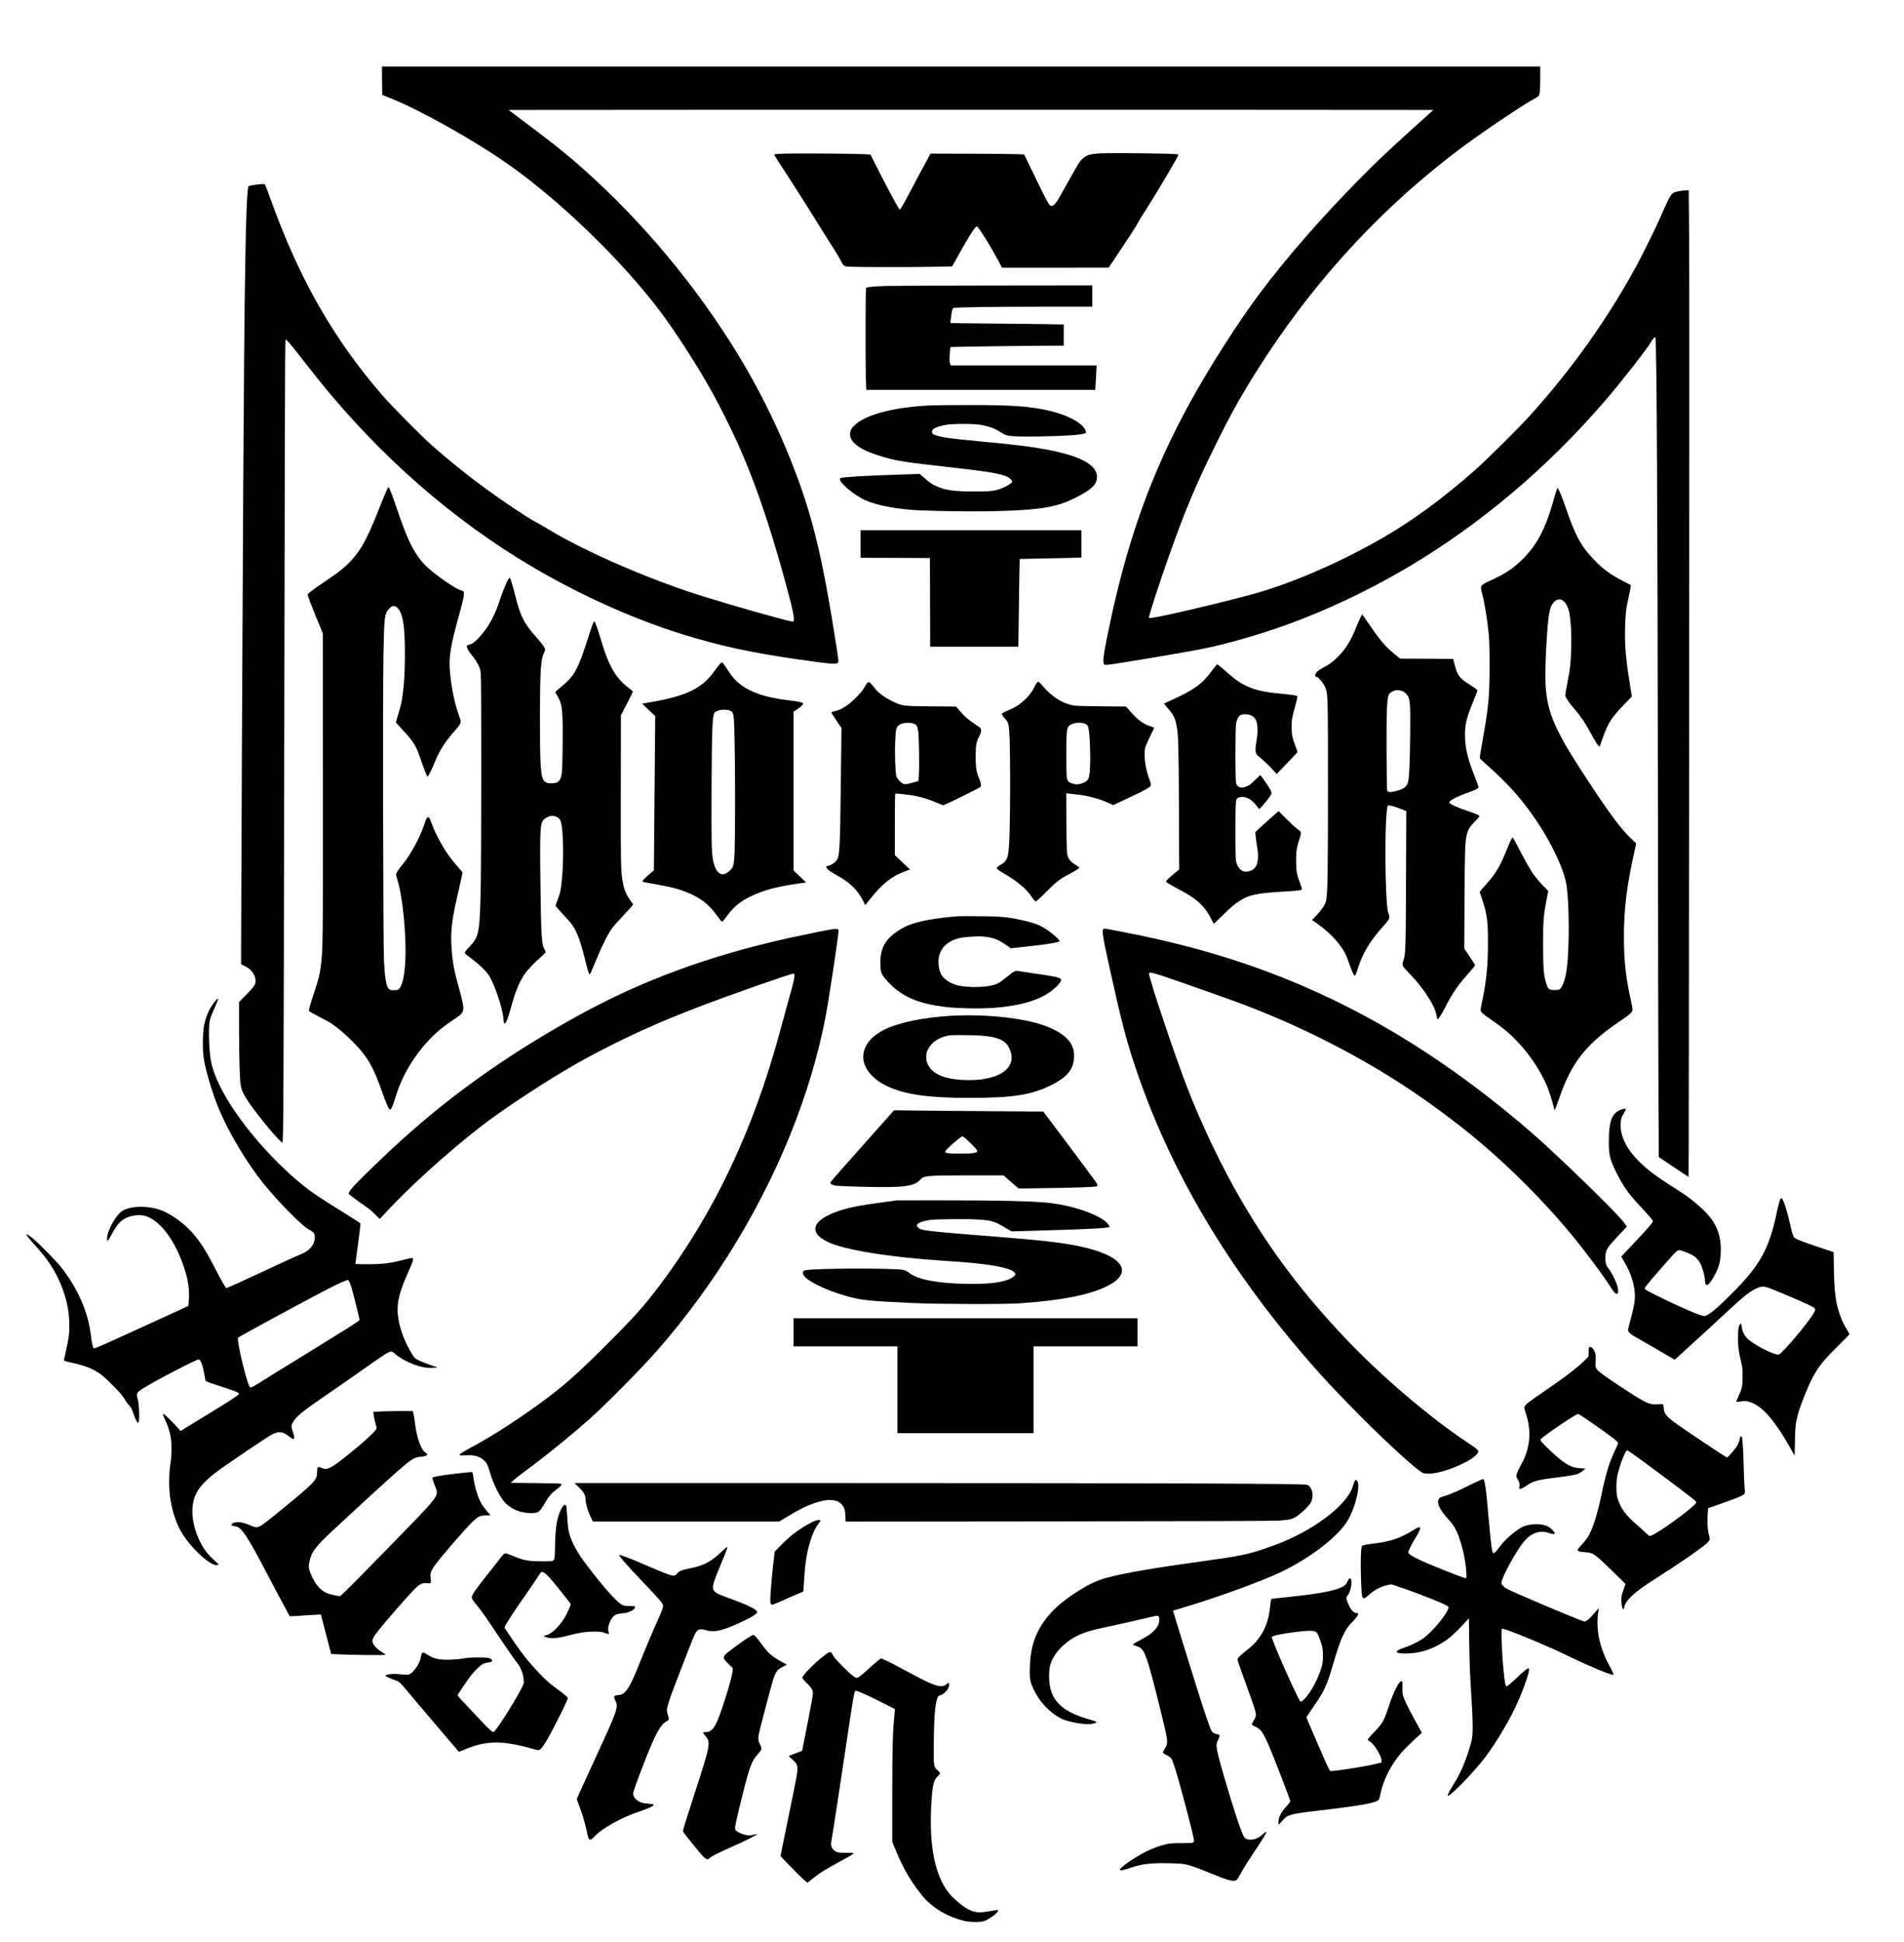
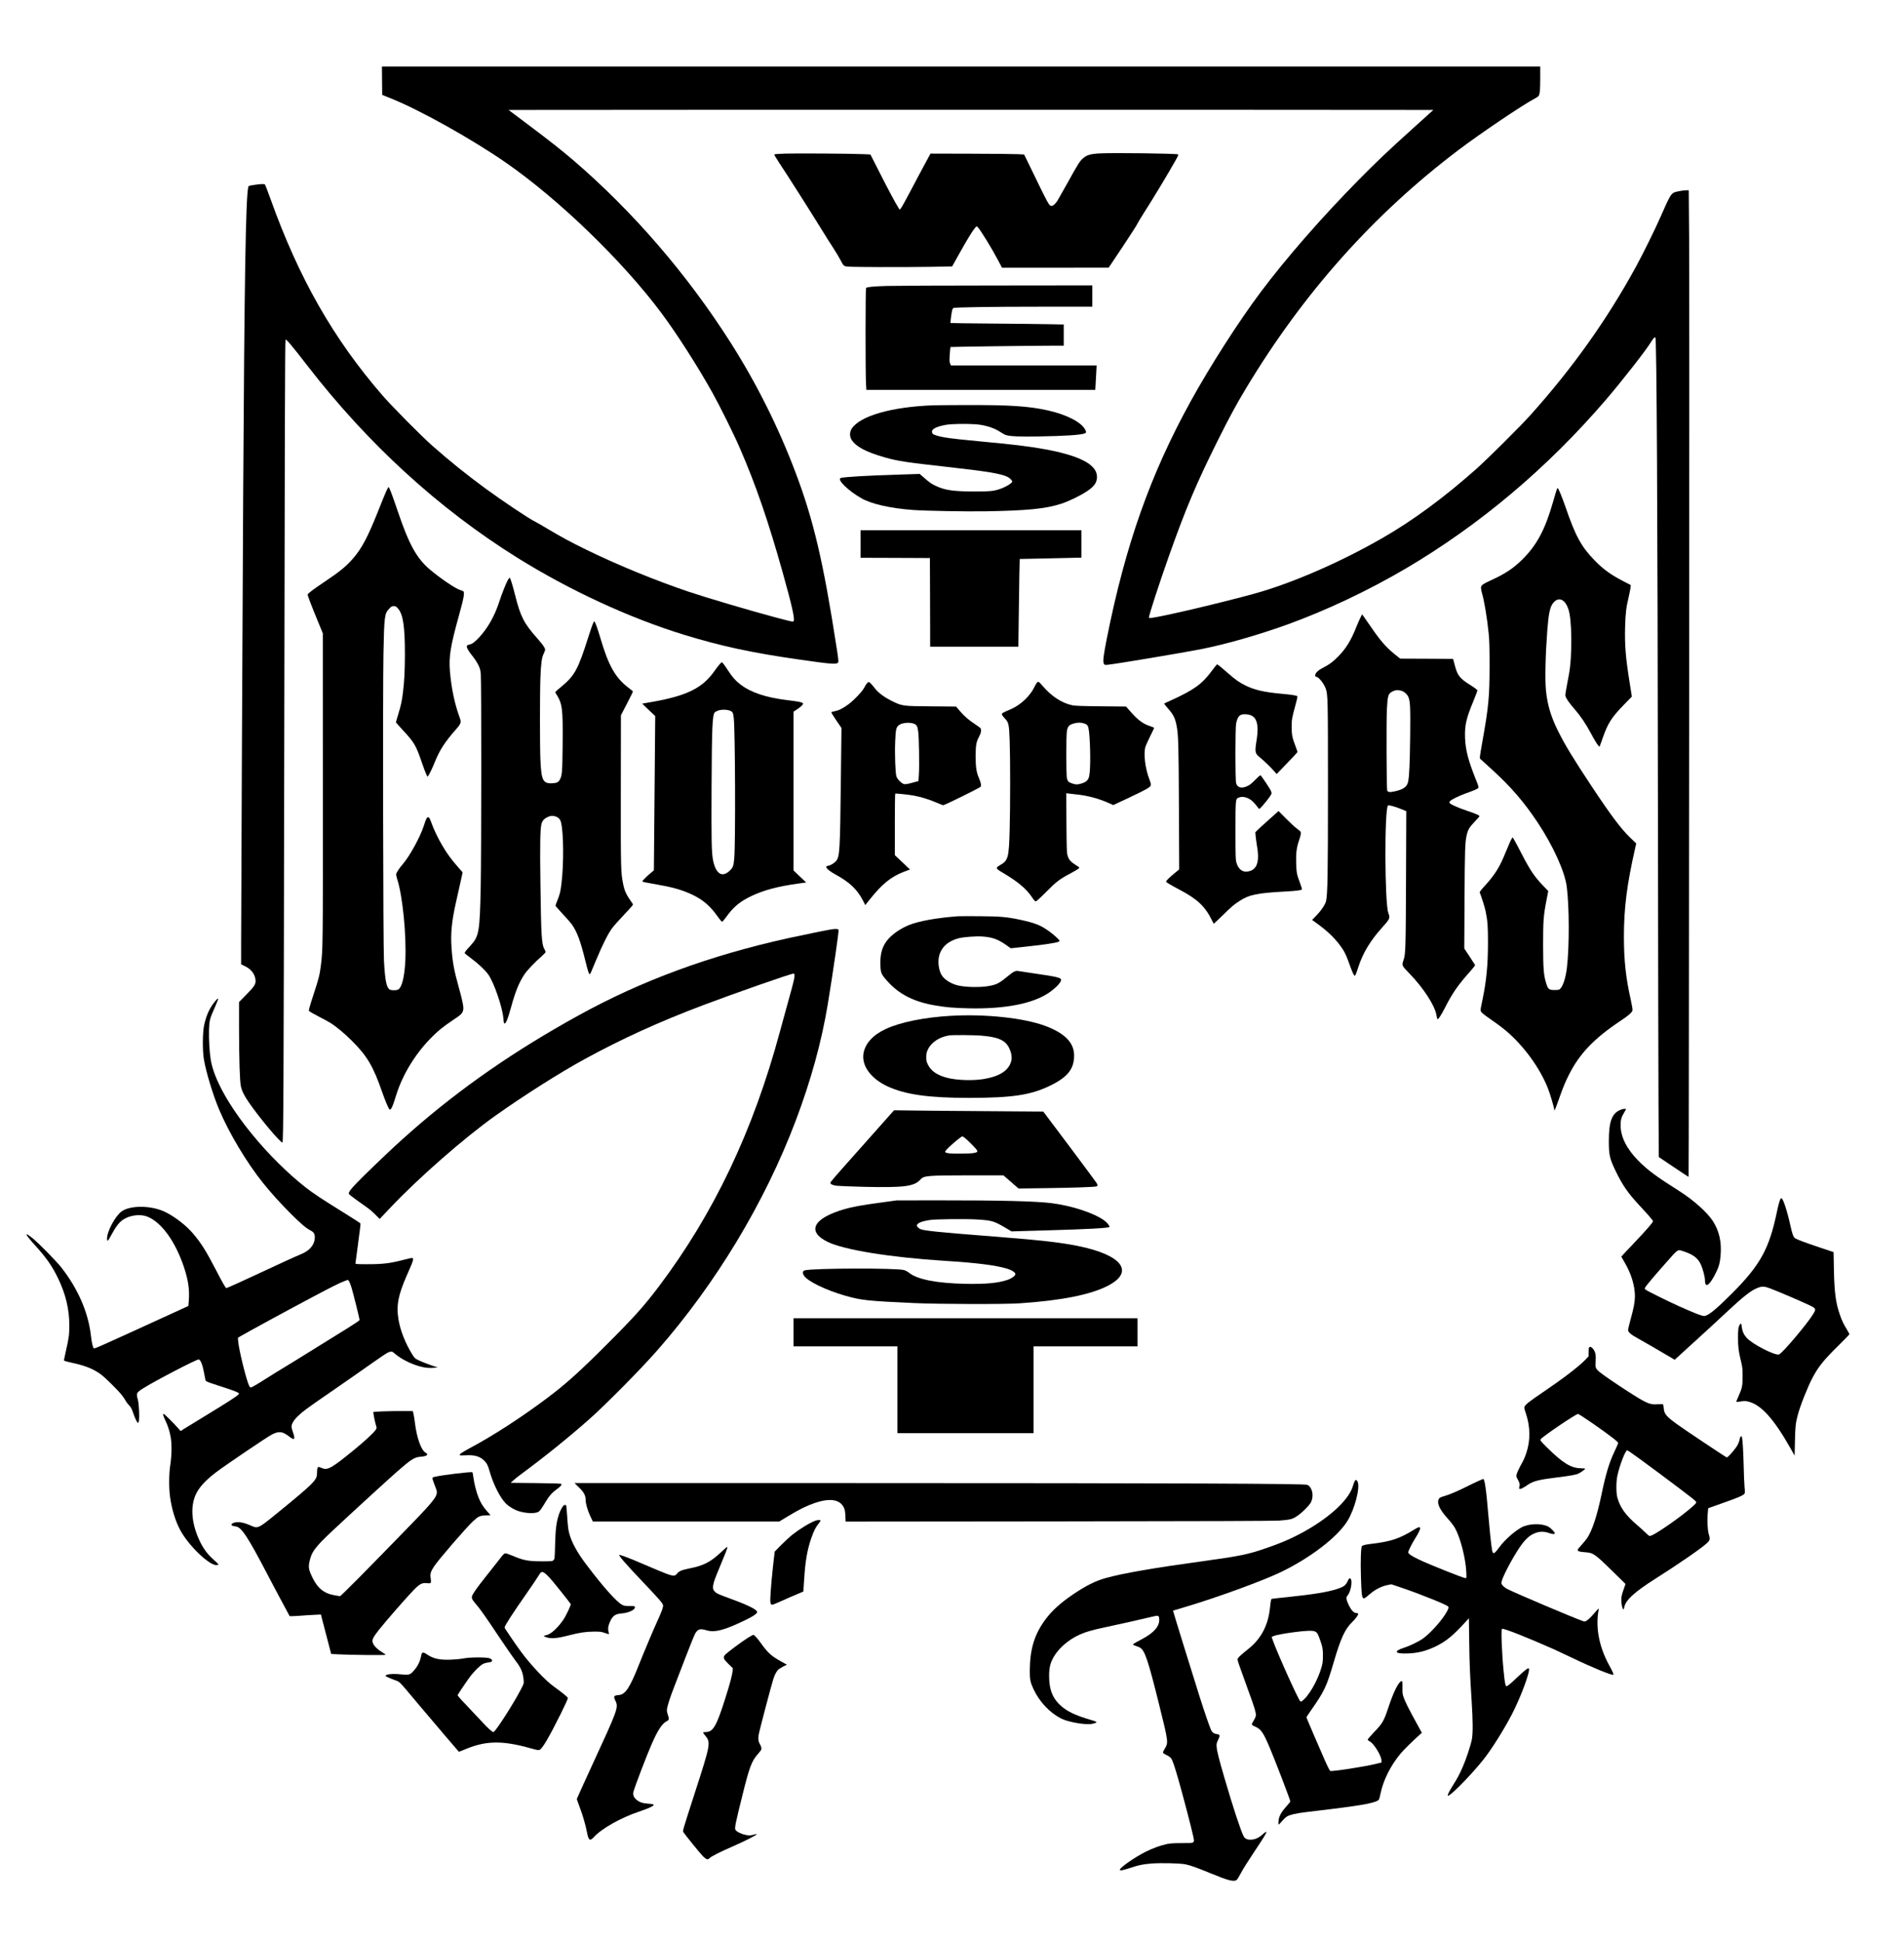
<svg xmlns="http://www.w3.org/2000/svg" version="1.0" width="3664pt" height="3736pt" viewBox="0 0 3664 3736" preserveAspectRatio="xMidYMid meet">
  <g transform="translate(0,3736) scale(0.1,-0.1)" fill="#000000" stroke="none">
    <path d="M7352 35808 l3 -273 190 -77 c560 -228 1540 -777 2186 -1224 1024 -709 2248 -1893 2998 -2897 296 -398 697 -1023 982 -1534 140 -250 411 -796 524 -1058 308 -707 550 -1410 826 -2395 180 -642 238 -899 211 -939 -12 -16 -22 -14 -337 69 -492 131 -1337 381 -1685 498 -642 217 -1359 511 -1957 802 -303 148 -493 250 -745 401 -108 66 -222 130 -252 145 -113 53 -622 394 -960 641 -358 263 -692 531 -1016 818 -212 187 -771 751 -955 963 -948 1091 -1618 2267 -2162 3792 -52 146 -100 268 -106 272 -19 12 -84 9 -204 -9 -111 -17 -111 -18 -117 -47 -47 -234 -73 -1784 -96 -5846 -12 -2068 -40 -8134 -40 -8708 l0 -393 75 -36 c118 -57 188 -147 202 -261 9 -81 -18 -125 -177 -286 l-140 -142 0 -500 c1 -607 14 -1022 35 -1118 20 -94 61 -177 151 -309 202 -296 625 -799 650 -774 18 18 23 1052 33 7102 10 6492 15 8333 26 8343 13 13 128 -124 421 -503 1164 -1505 2529 -2753 4044 -3697 1003 -625 2158 -1158 3200 -1478 720 -221 1309 -348 2230 -479 626 -90 716 -96 740 -51 8 14 0 88 -30 277 -254 1647 -445 2461 -790 3371 -331 876 -749 1712 -1247 2496 -835 1314 -1883 2529 -3032 3515 -221 189 -460 377 -870 685 l-374 281 4452 3 c2449 1 6453 1 8899 0 l4445 -3 -389 -351 c-493 -445 -689 -631 -1044 -990 -708 -717 -1396 -1505 -1887 -2159 -426 -568 -974 -1423 -1349 -2103 -777 -1410 -1254 -2758 -1613 -4557 -65 -325 -79 -441 -61 -485 13 -32 13 -32 74 -28 126 10 1444 230 1813 303 467 93 1094 272 1648 472 743 268 1561 655 2280 1078 1424 839 2727 1937 3853 3250 309 360 777 959 867 1111 41 67 68 95 81 81 25 -24 42 -3269 49 -9197 3 -2522 8 -5031 11 -5577 l6 -991 285 -192 c156 -106 286 -190 288 -189 7 8 17 17206 10 18062 l-7 917 -48 0 c-60 0 -206 -27 -239 -45 -59 -30 -91 -90 -262 -480 -100 -228 -334 -702 -466 -944 -559 -1022 -1223 -1955 -2032 -2856 -192 -214 -824 -842 -1036 -1031 -630 -559 -1228 -999 -1819 -1338 -814 -467 -1747 -871 -2461 -1067 -632 -174 -1743 -436 -1972 -465 -45 -6 -53 -4 -53 9 0 46 197 651 385 1182 326 920 528 1396 946 2235 220 439 350 680 537 990 1105 1836 2458 3352 4092 4587 422 319 1232 865 1460 985 33 17 66 38 75 48 26 29 35 116 35 346 l0 224 -11145 0 -11145 0 2 -272z" />
    <path d="M21165 34409 c-178 -9 -253 -31 -323 -94 -67 -60 -90 -96 -297 -470 -98 -176 -187 -333 -198 -350 -41 -60 -80 -95 -108 -95 -52 0 -46 -10 -433 787 l-98 201 -122 6 c-66 4 -472 8 -900 9 l-780 2 -108 -200 c-60 -110 -182 -338 -270 -507 -89 -169 -173 -322 -188 -340 l-27 -32 -28 44 c-53 84 -182 324 -359 672 l-176 346 -123 6 c-221 11 -1311 18 -1521 11 -159 -6 -206 -10 -206 -20 0 -8 40 -73 88 -147 191 -289 574 -890 807 -1268 76 -124 185 -297 243 -385 57 -88 122 -198 145 -244 34 -69 48 -87 77 -100 31 -14 112 -16 660 -19 344 -1 800 1 1014 5 l389 8 134 240 c155 276 240 416 295 487 39 49 40 49 60 31 48 -43 271 -405 398 -646 l72 -137 1026 0 1027 1 270 404 c149 223 276 422 284 443 8 20 63 111 121 202 170 263 465 752 620 1029 39 69 49 95 40 101 -28 17 -1234 33 -1505 19z" />
    <path d="M17060 31859 c-257 -8 -374 -19 -394 -39 -12 -12 -13 -1622 -1 -1837 l7 -123 2203 0 2202 0 6 98 c4 53 10 159 13 235 l7 137 -1402 0 -1402 0 -16 38 c-13 31 -14 58 -6 174 5 76 11 140 14 142 5 5 1590 26 1977 26 l202 0 0 204 0 204 -322 6 c-178 3 -667 9 -1088 12 -421 3 -767 8 -769 10 -5 5 18 190 31 241 5 23 17 44 26 48 37 14 726 25 1660 25 l1012 0 0 205 0 205 -1852 -2 c-1019 0 -1968 -5 -2108 -9z" />
    <path d="M17960 29563 c-804 -29 -1415 -205 -1572 -452 -40 -64 -40 -148 0 -212 85 -133 281 -236 647 -340 239 -68 411 -94 1175 -179 793 -88 1055 -132 1181 -195 51 -27 91 -70 87 -94 -5 -24 -102 -86 -188 -120 -147 -58 -214 -66 -540 -66 -401 1 -563 24 -738 106 -89 41 -125 67 -240 168 l-73 64 -382 -12 c-642 -20 -1086 -46 -1141 -67 -74 -29 150 -247 400 -389 195 -111 552 -192 989 -225 242 -18 1025 -32 1405 -26 805 14 1148 48 1450 145 147 47 369 155 498 241 141 94 192 168 192 278 0 235 -333 409 -1015 532 -302 54 -596 90 -1195 145 -347 32 -609 61 -725 81 -101 17 -209 49 -223 67 -58 73 29 134 248 174 135 24 534 24 674 0 150 -26 277 -72 370 -134 44 -29 96 -58 116 -63 85 -25 264 -32 625 -26 500 8 813 28 888 58 32 12 34 26 8 76 -73 140 -358 287 -713 366 -370 83 -737 107 -1598 104 -294 -1 -569 -3 -610 -5z" />
    <path d="M7434 27914 c-19 -41 -91 -218 -160 -392 -197 -495 -314 -716 -486 -912 -128 -146 -244 -241 -532 -435 -232 -155 -336 -234 -336 -255 0 -20 82 -234 200 -519 l92 -224 1 -2956 c2 -3069 1 -3129 -39 -3439 -23 -181 -38 -241 -141 -555 -74 -228 -95 -302 -87 -315 6 -9 90 -57 187 -107 96 -49 204 -108 239 -131 105 -67 266 -202 398 -334 296 -295 411 -489 585 -990 57 -161 114 -300 137 -327 27 -33 60 34 133 272 145 469 466 946 855 1270 52 43 159 121 237 172 152 100 176 123 195 185 16 53 -5 163 -82 440 -94 336 -122 489 -141 769 -19 279 4 507 85 869 25 107 63 281 87 387 l42 192 -89 101 c-126 144 -202 247 -288 390 -92 153 -175 324 -224 462 -31 84 -41 104 -59 106 -28 4 -41 -21 -88 -166 -70 -216 -271 -582 -405 -737 -62 -71 -117 -153 -125 -187 -4 -14 4 -56 19 -101 104 -320 179 -1077 156 -1570 -16 -322 -70 -528 -146 -557 -34 -13 -117 -13 -147 1 -68 31 -96 161 -118 559 -16 285 -24 5162 -10 5891 15 740 20 783 110 879 42 44 52 50 88 50 37 0 46 -5 82 -46 98 -112 133 -341 133 -884 -1 -313 -11 -524 -38 -735 -20 -161 -36 -236 -89 -412 -25 -81 -45 -152 -45 -158 0 -5 61 -75 136 -155 216 -233 249 -288 359 -610 36 -106 76 -212 89 -237 l23 -46 21 30 c23 33 78 149 123 261 88 221 195 385 405 622 94 107 103 135 74 215 -100 271 -160 552 -191 895 -25 276 8 486 169 1065 103 370 119 467 82 485 -8 4 -33 13 -55 20 -93 29 -379 222 -579 391 -261 221 -408 489 -630 1149 -99 291 -155 440 -168 440 -5 0 -25 -34 -44 -76z" />
    <path d="M29961 27953 c-5 -10 -41 -128 -79 -263 -150 -519 -306 -813 -582 -1088 -166 -167 -329 -276 -583 -393 -187 -85 -217 -107 -217 -158 0 -20 7 -60 15 -87 47 -158 101 -480 132 -784 14 -140 18 -265 18 -625 -1 -603 -17 -780 -140 -1470 -52 -293 -54 -311 -37 -326 9 -9 114 -104 232 -211 357 -325 615 -625 875 -1018 292 -441 515 -932 554 -1220 50 -375 53 -1144 5 -1558 -22 -197 -76 -365 -134 -417 -18 -17 -36 -20 -105 -20 -106 0 -125 15 -160 127 -49 154 -59 284 -60 733 0 464 7 565 62 852 l37 192 -95 99 c-171 178 -252 298 -419 621 -64 124 -129 246 -144 270 l-28 44 -18 -28 c-18 -27 -45 -89 -154 -351 -89 -212 -189 -365 -362 -553 -72 -79 -103 -120 -98 -130 35 -86 97 -286 113 -361 38 -187 46 -294 45 -625 -1 -413 -30 -712 -105 -1075 -47 -224 -46 -211 -9 -253 17 -20 105 -86 194 -146 90 -61 212 -153 272 -204 342 -293 641 -704 799 -1096 42 -105 125 -384 125 -420 0 -35 22 14 85 194 84 238 121 329 197 480 202 403 483 697 982 1030 164 109 231 166 241 207 4 17 -8 92 -33 205 -95 419 -132 760 -132 1212 0 557 58 1009 219 1716 l18 80 -116 111 c-174 166 -372 430 -736 979 -369 557 -517 801 -650 1068 -141 283 -207 507 -235 786 -21 211 -10 678 25 1146 25 322 50 448 105 524 116 160 268 74 321 -182 28 -140 43 -412 35 -677 -8 -283 -21 -402 -76 -675 -26 -131 -39 -220 -36 -240 9 -46 69 -133 175 -255 114 -130 218 -284 312 -460 95 -179 159 -275 173 -259 2 2 27 72 55 154 100 289 172 402 410 647 l154 158 -42 263 c-78 490 -97 720 -88 1077 7 256 20 371 68 573 17 73 33 155 36 182 l5 50 -143 74 c-241 124 -390 232 -555 403 -256 264 -367 467 -559 1028 -62 180 -136 360 -149 360 -3 0 -9 -8 -15 -17z" />
    <path d="M16560 26895 l0 -265 668 -2 667 -3 3 -852 2 -853 849 0 848 0 7 538 c3 295 9 675 12 843 l7 306 336 7 c185 3 452 9 594 13 l257 6 0 264 0 263 -2125 0 -2125 0 0 -265z" />
    <path d="M9776 26208 c-38 -66 -117 -266 -175 -443 -87 -262 -213 -485 -379 -665 -81 -89 -139 -131 -189 -139 -20 -3 -41 -14 -47 -24 -15 -24 25 -99 110 -202 36 -44 83 -117 106 -162 34 -68 42 -97 50 -175 13 -123 12 -3409 -1 -4083 -18 -887 -32 -968 -200 -1149 -94 -101 -115 -131 -106 -145 3 -6 59 -50 123 -98 139 -103 267 -224 328 -309 110 -154 275 -634 291 -847 3 -48 11 -91 16 -94 28 -17 67 74 132 311 81 298 152 473 256 631 54 81 203 237 337 353 39 35 72 70 72 78 0 9 -11 34 -24 57 -53 91 -63 258 -76 1247 -11 766 -5 1074 21 1164 16 56 44 90 98 119 60 32 104 40 155 26 66 -18 104 -52 120 -112 52 -185 58 -808 10 -1189 -19 -152 -27 -189 -75 -311 -22 -53 -39 -103 -39 -110 0 -6 64 -79 141 -162 78 -82 159 -176 180 -207 97 -142 160 -314 249 -673 53 -215 72 -275 88 -275 11 0 16 10 123 270 125 301 234 517 313 620 35 47 142 166 235 264 150 158 169 182 158 197 -125 176 -158 244 -186 388 -44 220 -46 288 -44 1804 l2 1437 116 224 c63 122 115 227 115 232 0 5 -39 38 -86 74 -252 191 -385 427 -540 955 -51 173 -100 311 -115 321 -13 8 -41 -61 -115 -294 -204 -642 -264 -751 -540 -977 -100 -83 -104 -88 -91 -108 131 -204 141 -281 134 -1002 -5 -505 -10 -573 -48 -652 -29 -60 -59 -76 -154 -81 -175 -8 -207 56 -225 442 -12 262 -12 1282 0 1596 11 275 26 382 64 458 14 28 26 62 26 75 0 33 -44 96 -155 222 -253 285 -318 413 -420 817 -51 203 -92 335 -105 343 -5 3 -20 -14 -34 -37z" />
    <path d="M26179 25478 c-17 -35 -54 -118 -81 -186 -100 -253 -198 -411 -348 -563 -102 -103 -167 -151 -298 -219 -91 -47 -142 -98 -142 -142 0 -21 5 -28 20 -28 45 0 149 -131 184 -232 39 -117 41 -210 41 -1928 0 -1642 -7 -2013 -36 -2150 -14 -68 -93 -186 -191 -286 l-79 -81 88 -63 c232 -167 388 -324 505 -505 45 -71 74 -136 123 -275 50 -142 90 -230 103 -230 14 0 30 38 72 169 86 266 231 507 455 755 154 172 159 182 122 282 -71 188 -77 1998 -7 2068 13 13 126 -16 248 -66 l104 -42 -5 -1291 c-5 -1341 -8 -1462 -48 -1574 -36 -104 -36 -105 119 -264 262 -271 478 -602 513 -787 6 -36 13 -71 16 -79 9 -33 67 51 153 220 138 272 251 435 474 683 59 66 105 125 102 132 -3 7 -51 81 -107 165 l-101 152 5 956 c5 951 10 1089 42 1228 24 103 53 152 152 254 51 53 93 101 93 107 0 18 -63 46 -245 107 -171 57 -322 126 -332 152 -3 8 2 22 12 33 26 29 177 103 295 145 162 57 227 85 244 104 15 16 11 30 -48 178 -142 353 -195 559 -203 788 -8 240 20 369 158 702 43 105 79 200 79 210 0 13 -38 42 -126 98 -218 137 -257 186 -312 400 l-29 110 -510 3 -509 2 -115 93 c-163 133 -276 265 -454 527 -54 80 -113 164 -131 188 l-33 44 -32 -64z m799 -1410 c46 -14 102 -65 123 -113 37 -84 42 -193 36 -760 -7 -535 -16 -754 -39 -870 -19 -102 -93 -154 -272 -191 -81 -18 -121 -12 -131 19 -13 40 -18 1349 -6 1564 14 253 26 297 91 332 71 40 116 44 198 19z" />
    <path d="M13849 24582 c-19 -20 -65 -81 -103 -134 -229 -325 -528 -473 -1200 -591 l-188 -33 125 -120 126 -119 -13 -1484 -13 -1484 -49 -41 c-87 -72 -175 -159 -171 -170 4 -12 24 -17 282 -62 232 -40 381 -77 521 -129 293 -110 467 -238 627 -463 45 -63 88 -117 96 -120 15 -6 20 0 120 133 123 163 248 262 453 359 236 112 508 184 887 237 l165 23 -122 115 -122 116 0 1528 0 1527 68 44 c37 24 81 58 96 77 26 30 27 34 11 45 -24 18 -92 31 -285 54 -422 52 -703 145 -909 301 -92 69 -157 142 -239 268 -63 99 -110 161 -122 161 -4 0 -23 -17 -41 -38z m203 -895 c47 -20 56 -37 68 -139 28 -235 36 -2389 10 -2695 -13 -152 -23 -180 -84 -239 -146 -142 -266 -72 -322 186 -31 146 -36 361 -31 1415 6 1156 15 1378 60 1440 7 9 38 25 67 36 64 23 173 21 232 -4z" />
    <path d="M23321 24456 c-189 -255 -341 -366 -785 -568 -72 -32 -132 -60 -134 -63 -2 -2 32 -46 77 -97 98 -111 133 -180 160 -313 38 -187 42 -350 48 -1585 l5 -1195 -102 -84 c-98 -82 -150 -134 -150 -151 0 -12 81 -61 249 -150 346 -181 498 -322 626 -580 21 -41 39 -77 41 -79 3 -3 75 65 162 150 176 174 224 215 332 285 189 123 338 154 885 184 198 11 302 23 317 38 6 6 -7 54 -32 118 -66 175 -71 204 -77 389 -6 194 8 300 57 444 28 82 35 116 32 153 -1 9 -32 38 -69 64 -38 26 -133 114 -213 195 l-146 147 -189 -169 c-105 -93 -205 -185 -224 -205 l-34 -36 7 -77 c4 -42 16 -127 26 -190 55 -314 -7 -469 -194 -488 -94 -10 -170 56 -203 175 -16 61 -18 113 -18 607 0 606 1 616 60 641 70 29 158 12 240 -47 37 -26 84 -79 150 -166 8 -11 27 6 86 74 95 110 159 201 159 225 0 10 -10 38 -21 61 -25 49 -178 275 -192 284 -5 3 -50 -36 -99 -86 -67 -69 -105 -100 -151 -122 -113 -53 -193 -34 -219 54 -19 62 -18 1068 0 1152 30 134 68 175 162 175 223 0 288 -144 230 -510 -35 -219 -29 -246 67 -322 69 -55 212 -193 275 -266 l46 -52 199 206 c109 113 199 210 201 215 2 5 -15 56 -37 113 -61 155 -74 222 -75 366 0 144 7 185 70 412 26 91 44 173 41 181 -6 17 -92 31 -317 52 -324 30 -502 71 -675 154 -120 58 -205 118 -343 240 -117 104 -200 171 -211 171 -5 0 -49 -56 -100 -124z" />
    <path d="M19951 24224 c-11 -14 -32 -52 -47 -83 -77 -164 -262 -340 -439 -418 -174 -75 -185 -82 -185 -103 0 -12 24 -47 56 -80 76 -80 82 -109 94 -435 12 -334 12 -1250 0 -1700 -15 -548 -28 -596 -182 -686 -95 -56 -92 -65 47 -147 288 -169 455 -309 562 -469 38 -57 61 -83 75 -83 12 0 88 69 201 183 198 200 259 246 477 361 69 37 134 76 145 87 19 20 19 21 2 32 -156 98 -187 131 -214 222 -15 53 -17 125 -21 628 l-3 568 33 -5 c18 -3 85 -11 148 -17 217 -21 429 -76 624 -162 l99 -44 306 143 c331 156 407 200 417 239 4 18 -4 51 -24 103 -86 217 -121 512 -78 642 11 30 52 121 92 202 41 81 74 151 74 156 0 4 -33 18 -72 31 -137 43 -238 117 -377 275 l-92 104 -482 5 c-379 4 -497 8 -554 20 -205 44 -405 176 -576 380 -65 77 -80 84 -106 51z m906 -779 c63 -19 78 -36 92 -105 28 -144 41 -647 21 -838 -11 -105 -26 -140 -73 -176 -33 -26 -130 -56 -177 -56 -42 0 -133 30 -157 52 -12 11 -27 43 -32 70 -15 66 -15 825 0 904 17 95 42 122 139 148 72 19 125 19 187 1z" />
    <path d="M16677 24208 c-13 -18 -37 -58 -53 -88 -38 -70 -185 -224 -293 -306 -104 -78 -186 -120 -266 -135 -33 -7 -63 -15 -68 -19 -4 -3 38 -73 94 -155 l102 -149 -12 -1026 c-15 -1318 -22 -1442 -86 -1526 -33 -44 -107 -90 -155 -98 -30 -5 -40 -11 -40 -25 0 -28 76 -89 181 -146 266 -144 414 -284 524 -496 l46 -90 86 108 c237 297 409 436 648 529 l127 48 -49 45 c-26 25 -92 87 -145 138 l-98 93 0 589 c0 325 3 592 8 594 10 7 261 -20 358 -38 135 -25 293 -73 426 -131 70 -30 132 -54 138 -54 28 0 700 331 719 354 18 22 9 76 -28 162 -52 121 -66 216 -66 429 1 214 11 272 71 384 32 61 42 110 27 146 -3 10 -49 45 -102 79 -126 82 -210 154 -300 259 l-73 85 -482 4 c-559 5 -554 5 -761 107 -138 69 -250 152 -312 231 -71 91 -109 130 -126 130 -9 0 -27 -15 -40 -32z m922 -775 c45 -22 56 -47 71 -148 15 -104 24 -653 13 -820 l-8 -130 -120 -33 c-84 -23 -131 -31 -155 -26 -47 8 -134 95 -150 149 -21 72 -34 444 -23 677 10 233 19 271 75 311 63 47 221 57 297 20z" />
    <path d="M18435 19734 c-422 -32 -761 -94 -952 -173 -145 -60 -290 -157 -381 -256 -119 -130 -167 -279 -160 -503 4 -157 15 -183 133 -315 229 -257 517 -402 935 -471 211 -35 342 -46 630 -53 690 -16 1233 88 1542 298 136 93 238 200 238 251 0 39 -91 61 -490 118 -151 22 -297 44 -325 49 -61 12 -97 -4 -198 -88 -174 -143 -221 -169 -363 -196 -172 -34 -469 -28 -621 11 -139 36 -266 122 -312 213 -50 98 -66 249 -37 358 44 166 175 283 375 334 92 24 335 42 451 34 191 -13 300 -51 456 -160 l95 -67 197 21 c291 31 443 50 574 72 130 21 168 33 168 50 0 18 -109 118 -197 181 -166 120 -269 161 -558 224 -252 54 -380 66 -780 69 -203 1 -392 1 -420 -1z" />
-     <path d="M21232 19488 c-29 -29 -8 -165 113 -713 228 -1032 316 -1375 477 -1865 666 -2028 1794 -3942 3412 -5789 234 -267 364 -406 687 -741 608 -628 1322 -1291 1454 -1351 119 -55 439 16 751 165 150 72 234 126 287 185 64 71 61 76 -186 240 -729 485 -1667 1286 -2348 2007 -813 860 -1415 1658 -1984 2629 -371 633 -769 1463 -1047 2180 -244 630 -738 2104 -738 2203 0 24 76 9 245 -46 194 -64 1250 -435 1470 -517 989 -367 1974 -845 2865 -1393 616 -378 1306 -880 1840 -1337 602 -515 1196 -1116 1689 -1708 256 -308 608 -777 759 -1012 36 -55 76 -112 90 -127 69 -74 95 10 48 149 -32 95 -118 260 -161 310 -44 52 -54 79 -61 167 -9 96 9 172 55 243 21 32 110 134 198 228 l160 169 -44 61 c-76 105 -336 374 -723 749 -653 632 -964 917 -1365 1251 -1549 1290 -3091 2207 -4777 2839 -877 328 -1778 575 -2833 776 -148 28 -281 53 -295 56 -14 2 -31 -1 -38 -8z" />
    <path d="M16005 19483 c-58 -8 -584 -115 -830 -169 -1517 -335 -2825 -816 -4045 -1489 -1223 -674 -2258 -1391 -3200 -2216 -250 -219 -396 -354 -723 -668 -317 -304 -458 -452 -485 -508 -14 -30 -14 -34 3 -53 17 -18 210 -160 361 -265 32 -22 94 -77 139 -122 l81 -82 215 226 c539 569 1409 1331 2009 1758 534 380 1236 826 1710 1085 722 395 1446 725 2300 1047 610 230 1677 603 1727 603 45 0 32 -68 -106 -560 -43 -157 -112 -404 -151 -550 -514 -1908 -1269 -3498 -2329 -4905 -284 -376 -477 -592 -991 -1105 -536 -537 -790 -765 -1155 -1040 -497 -374 -1057 -736 -1496 -969 -141 -75 -202 -117 -193 -133 5 -7 41 -9 119 -4 169 10 271 -20 355 -104 50 -50 71 -92 104 -210 69 -244 201 -504 313 -616 55 -54 158 -116 238 -142 137 -46 322 -53 386 -15 31 18 58 56 144 200 62 105 119 169 198 226 85 62 114 94 98 110 -9 9 -130 13 -493 17 l-480 5 49 46 c27 26 103 86 169 134 428 315 893 690 1294 1044 312 276 993 964 1306 1321 1128 1284 2070 2845 2666 4420 291 768 499 1522 618 2245 104 635 216 1405 207 1430 -6 15 -56 18 -132 8z" />
    <path d="M4142 18101 c-108 -129 -171 -267 -214 -463 -30 -140 -33 -485 -5 -653 42 -250 172 -679 292 -965 192 -456 530 -1022 846 -1416 155 -192 338 -395 533 -590 197 -196 297 -281 378 -322 70 -35 91 -74 85 -157 -9 -127 -103 -236 -260 -300 -123 -51 -383 -170 -772 -352 -307 -144 -658 -303 -670 -303 -12 0 -84 125 -199 349 -190 366 -285 518 -440 700 -129 153 -340 318 -528 412 -262 132 -678 139 -849 14 -120 -87 -280 -384 -279 -520 1 -69 16 -56 81 65 81 153 146 239 217 290 128 92 335 121 474 67 274 -106 542 -476 709 -976 83 -251 109 -434 92 -645 l-8 -99 -500 -229 c-1236 -565 -1298 -593 -1319 -585 -17 7 -41 108 -56 242 -52 451 -248 902 -571 1314 -94 120 -447 479 -554 563 -173 137 -148 79 72 -163 192 -213 307 -377 413 -594 153 -313 224 -606 224 -920 0 -179 -9 -245 -65 -491 -21 -95 -39 -176 -39 -181 0 -12 41 -24 195 -58 232 -52 382 -115 520 -217 85 -64 321 -297 397 -393 31 -38 66 -90 78 -115 13 -25 42 -63 65 -85 33 -32 47 -58 74 -135 37 -110 82 -204 96 -202 20 2 27 72 22 222 -4 95 -12 178 -22 215 -36 134 -34 140 88 220 207 134 1041 569 1081 563 35 -5 73 -98 101 -248 14 -74 28 -144 30 -155 4 -18 42 -33 230 -94 247 -79 372 -124 401 -145 16 -12 17 -16 4 -31 -25 -31 -232 -164 -615 -397 -203 -124 -399 -243 -435 -266 l-64 -41 -55 62 c-85 96 -257 267 -270 267 -20 0 -12 -35 28 -118 49 -100 87 -217 106 -329 23 -129 20 -356 -7 -527 -28 -181 -30 -453 -4 -631 34 -235 100 -451 192 -625 157 -298 566 -692 705 -678 19 2 34 7 34 13 -1 5 -35 39 -77 76 -140 120 -230 246 -309 428 -132 307 -153 598 -60 822 61 145 185 284 398 446 173 132 983 680 1075 727 135 69 206 61 332 -38 102 -79 122 -61 77 70 -17 49 -31 102 -31 119 0 53 44 127 121 201 96 93 164 143 579 429 190 131 413 285 495 343 643 452 654 460 710 469 30 5 40 0 73 -29 134 -121 383 -239 577 -273 55 -9 112 -12 170 -8 l88 6 -136 47 c-75 26 -174 65 -220 87 -83 40 -86 42 -137 124 -128 207 -225 451 -260 657 -48 275 -9 479 163 867 127 285 138 325 93 325 -13 0 -77 -14 -142 -31 -279 -73 -410 -89 -725 -89 -168 0 -219 3 -219 13 0 6 23 180 51 385 28 205 49 378 46 386 -3 7 -153 104 -334 216 -402 249 -575 363 -717 474 -343 268 -718 639 -1031 1021 -446 544 -738 1067 -799 1434 -24 140 -39 401 -34 579 6 183 14 216 115 440 35 79 63 151 61 160 -2 11 -21 -5 -56 -47z m2619 -5499 c30 -95 159 -609 159 -636 0 -7 -111 -82 -247 -166 -137 -84 -432 -268 -658 -408 -225 -140 -477 -296 -560 -345 -82 -49 -222 -136 -310 -192 -201 -128 -299 -185 -319 -185 -9 0 -22 12 -30 28 -54 106 -199 692 -213 862 l-5 65 53 32 c142 83 919 506 1399 760 334 178 523 272 600 299 l65 24 17 -21 c10 -11 32 -64 49 -117z" />
    <path d="M18299 17819 c-509 -29 -975 -123 -1255 -254 -245 -114 -394 -278 -427 -468 -40 -238 141 -487 466 -637 342 -157 788 -220 1567 -220 832 1 1184 54 1558 235 336 163 462 321 462 581 0 245 -178 428 -553 568 -412 154 -1152 233 -1818 195z m566 -380 c340 -25 483 -88 557 -244 41 -88 55 -170 40 -237 -42 -183 -211 -299 -517 -353 -211 -37 -521 -28 -713 20 -196 50 -313 130 -375 254 -28 58 -32 75 -32 146 0 68 5 89 31 146 67 140 228 246 419 272 64 9 457 6 590 -4z" />
    <path d="M31199 16016 c-177 -63 -239 -221 -239 -606 0 -271 16 -340 135 -585 132 -271 230 -412 451 -651 179 -192 264 -291 264 -308 0 -22 -148 -191 -384 -438 -124 -130 -226 -239 -226 -242 0 -2 27 -49 60 -105 131 -221 203 -457 202 -661 -1 -110 -23 -225 -87 -456 -25 -89 -45 -174 -45 -189 0 -40 56 -89 176 -154 81 -44 425 -244 670 -388 l51 -31 369 336 c203 184 475 434 603 555 354 332 501 447 634 496 80 29 121 27 234 -15 138 -52 627 -261 756 -324 126 -62 129 -69 71 -166 -113 -188 -602 -766 -661 -780 -83 -21 -507 197 -619 318 -53 58 -84 125 -94 204 -10 76 -15 85 -35 58 -31 -40 -40 -98 -39 -259 0 -177 10 -257 57 -450 28 -117 31 -146 31 -290 1 -184 -8 -228 -80 -387 -25 -55 -43 -103 -40 -105 3 -3 41 0 85 7 69 12 88 11 147 -3 248 -62 493 -335 820 -916 l69 -123 6 273 c6 285 14 353 54 506 47 179 193 547 286 722 115 215 215 339 501 620 114 113 208 209 208 214 0 5 -22 46 -49 91 -69 116 -95 169 -134 282 -81 231 -107 431 -116 873 l-6 334 -275 92 c-280 94 -413 144 -463 173 -34 20 -56 78 -91 237 -67 303 -144 535 -177 535 -20 0 -48 -87 -84 -260 -148 -713 -320 -1026 -869 -1576 -294 -293 -441 -415 -522 -430 -38 -7 -191 52 -489 186 -226 102 -612 293 -645 319 -22 17 -23 22 -11 43 19 37 172 218 406 482 236 267 214 254 341 211 182 -61 270 -129 326 -253 37 -81 78 -239 78 -298 0 -171 93 -102 221 163 51 107 68 173 80 315 21 260 -27 470 -153 664 -107 164 -377 405 -646 574 -435 274 -604 399 -782 579 -223 225 -341 456 -343 676 -1 109 12 160 64 246 21 36 39 68 39 72 0 11 -52 7 -91 -7z" />
    <path d="M16630 15355 c-634 -712 -650 -731 -650 -751 0 -23 42 -43 115 -54 39 -5 277 -15 529 -21 776 -18 970 7 1090 142 66 73 127 78 943 79 l652 0 112 -97 c62 -54 128 -111 146 -127 l35 -29 531 7 c509 7 901 20 960 32 30 6 34 22 12 63 -11 22 -844 1137 -994 1332 l-36 46 -965 7 c-531 3 -1176 9 -1435 12 l-470 6 -575 -647z m1931 120 c49 -36 224 -211 239 -241 18 -32 7 -41 -65 -55 -67 -13 -392 -16 -472 -5 -99 14 -99 22 2 121 84 81 237 205 254 205 4 0 23 -11 42 -25z" />
    <path d="M16935 14224 c-352 -47 -538 -81 -690 -126 -597 -174 -726 -429 -320 -627 315 -155 1205 -299 2260 -366 618 -39 981 -85 1197 -151 92 -28 158 -72 158 -104 0 -32 -75 -86 -158 -113 -183 -60 -410 -81 -802 -74 -553 11 -931 85 -1088 214 -25 20 -68 43 -96 51 -154 41 -1750 37 -1911 -6 -38 -10 -45 -52 -15 -99 67 -110 428 -285 808 -392 298 -84 426 -98 1312 -138 480 -22 1735 -25 2030 -5 808 54 1368 166 1702 339 515 267 274 590 -568 762 -355 73 -756 117 -1839 201 -816 63 -1134 96 -1199 124 -47 20 -83 63 -70 83 28 44 94 69 249 94 104 17 691 23 906 10 284 -18 324 -29 539 -155 l125 -74 660 19 c785 22 1203 44 1224 65 13 13 -40 82 -94 122 -199 147 -622 286 -1020 337 -303 38 -991 55 -2170 54 l-810 -1 -320 -44z" />
    <path d="M15270 11730 l0 -270 1000 0 1000 0 0 -835 0 -835 1310 0 1310 0 0 835 0 835 1000 0 1000 0 0 270 0 270 -3310 0 -3310 0 0 -270z" />
    <path d="M30576 11428 c-3 -13 -6 -54 -6 -91 l0 -69 -62 -65 c-126 -132 -421 -357 -813 -623 -256 -173 -332 -232 -354 -274 -13 -24 -11 -36 22 -134 87 -259 90 -523 9 -762 -38 -110 -45 -125 -114 -250 -31 -58 -63 -127 -70 -154 -12 -46 -11 -50 16 -100 40 -71 48 -104 35 -144 -23 -68 22 -60 154 30 114 78 211 102 579 148 272 34 361 51 410 76 48 24 130 85 123 92 -3 3 -42 6 -88 7 -186 4 -344 101 -645 398 -127 125 -139 141 -121 163 51 62 675 484 716 484 25 0 499 -328 691 -478 45 -36 82 -72 82 -80 0 -8 -33 -85 -74 -171 -99 -209 -163 -420 -246 -816 -87 -413 -175 -684 -273 -837 -19 -30 -69 -91 -111 -136 -42 -45 -76 -88 -76 -96 0 -27 30 -38 132 -45 114 -9 138 -17 205 -62 67 -47 127 -101 366 -336 l218 -214 -41 -118 c-33 -96 -40 -131 -40 -192 0 -76 23 -179 40 -179 5 0 12 17 16 38 25 140 194 295 604 555 449 284 893 591 988 682 44 43 52 57 52 87 0 20 -5 49 -11 65 -29 76 -40 286 -23 453 l6 67 277 98 c294 104 387 143 416 175 16 18 17 29 6 142 -6 68 -13 245 -16 393 -6 259 -20 505 -32 553 -7 31 -31 28 -38 -5 -25 -118 -53 -169 -170 -302 -43 -49 -76 -79 -86 -77 -18 4 -767 503 -938 625 -224 161 -265 208 -274 318 -3 34 -8 67 -12 74 -6 8 -34 10 -105 5 -151 -11 -208 13 -565 242 -238 152 -503 334 -560 384 -70 61 -78 85 -70 189 10 120 0 180 -38 237 -38 55 -80 70 -91 30z m792 -2000 c174 -118 981 -719 1183 -879 82 -66 98 -82 90 -97 -51 -93 -728 -586 -869 -633 -34 -11 -35 -11 -101 53 -36 36 -111 103 -166 150 -221 188 -328 337 -381 529 -25 89 -25 303 0 419 42 199 154 490 188 490 5 0 30 -14 56 -32z" />
    <path d="M7377 10210 c-103 -4 -190 -10 -192 -12 -7 -6 32 -204 51 -260 15 -46 15 -49 -5 -82 -33 -53 -210 -217 -411 -382 -439 -359 -517 -403 -625 -355 -69 30 -81 28 -89 -16 -3 -21 -6 -62 -6 -91 0 -125 -68 -192 -780 -772 -352 -287 -358 -289 -497 -226 -107 48 -194 69 -264 64 -63 -5 -112 -30 -103 -53 6 -15 16 -19 85 -30 108 -17 224 -194 594 -900 92 -176 228 -434 303 -572 l136 -253 50 0 c28 0 103 4 166 9 63 5 176 13 250 16 l135 7 99 -380 99 -379 126 -7 c256 -13 921 -20 921 -9 0 6 -29 27 -65 48 -83 49 -152 115 -176 169 -28 65 -10 107 111 261 136 172 543 638 670 767 118 120 162 143 254 133 82 -9 88 -2 74 91 -14 87 -1 132 66 233 88 132 613 740 749 867 101 94 130 108 244 112 l92 4 -70 80 c-77 89 -115 151 -160 259 -39 94 -83 267 -99 385 -7 51 -15 96 -19 102 -10 16 -608 -56 -733 -89 -21 -5 -38 -16 -38 -24 0 -13 34 -112 75 -216 43 -109 -13 -187 -480 -669 -865 -891 -1359 -1390 -1374 -1386 -9 2 -50 10 -91 16 -211 34 -334 130 -439 345 -62 126 -77 191 -62 272 38 212 102 301 456 632 298 280 1069 986 1234 1130 269 236 334 278 447 287 135 11 170 41 100 82 -83 49 -167 287 -201 568 -9 72 -22 153 -29 180 l-12 49 -190 1 c-104 1 -274 -2 -377 -6z" />
    <path d="M28440 8866 c-52 -23 -149 -70 -215 -103 -154 -78 -311 -146 -400 -173 -117 -36 -127 -41 -142 -77 -33 -81 27 -202 189 -380 46 -50 103 -125 126 -166 103 -180 206 -578 219 -849 5 -104 4 -118 -10 -118 -42 0 -699 262 -902 359 -146 70 -205 111 -205 140 0 25 69 164 127 257 71 112 105 182 101 207 -4 31 -29 25 -118 -30 -277 -172 -451 -229 -820 -272 -97 -11 -154 -24 -179 -40 -22 -14 -32 -291 -21 -611 10 -301 16 -357 35 -384 19 -26 39 -16 130 64 99 87 226 154 340 177 l80 16 196 -66 c335 -113 860 -323 896 -360 19 -19 2 -64 -62 -162 -108 -165 -308 -379 -438 -467 -77 -52 -240 -130 -342 -163 -222 -71 -187 -123 75 -112 202 9 355 50 545 144 189 94 325 207 547 451 l75 82 6 -442 c6 -453 13 -612 47 -1153 24 -376 26 -610 5 -730 -19 -107 -105 -369 -174 -530 -60 -138 -109 -231 -194 -364 -60 -95 -96 -166 -97 -189 -1 -64 414 351 677 677 156 194 394 570 554 876 172 329 366 852 329 889 -14 14 -74 -31 -209 -158 -157 -149 -207 -190 -225 -183 -17 7 -31 83 -50 282 -34 334 -53 802 -33 821 19 19 461 -154 1007 -396 52 -23 205 -95 340 -160 379 -183 777 -346 797 -327 9 9 -14 60 -83 187 -195 356 -266 742 -198 1075 5 24 -11 9 -84 -76 -49 -58 -111 -120 -137 -137 -44 -29 -48 -30 -83 -17 -203 72 -1283 530 -1453 616 -31 15 -70 44 -88 65 -29 32 -32 41 -26 73 18 95 191 427 340 652 96 144 180 228 270 271 112 52 196 56 314 14 54 -20 101 -21 101 -2 0 24 -81 106 -129 130 -135 68 -384 58 -520 -21 -143 -83 -317 -239 -415 -372 -107 -145 -127 -152 -145 -49 -17 100 -48 401 -71 673 -39 474 -69 687 -99 684 -3 0 -49 -19 -101 -43z" />
    <path d="M26067 8863 c-8 -16 -24 -59 -35 -98 -86 -285 -522 -665 -1092 -951 -182 -91 -322 -148 -575 -236 -346 -120 -507 -153 -1200 -248 -954 -131 -1541 -232 -1876 -324 -207 -57 -388 -147 -639 -317 -241 -163 -406 -313 -531 -481 -212 -286 -298 -565 -302 -977 -1 -179 8 -227 72 -366 110 -237 305 -446 524 -561 138 -72 481 -132 607 -105 30 6 62 16 70 21 13 9 13 11 0 20 -8 6 -46 19 -85 30 -325 94 -493 177 -622 306 -136 136 -193 295 -194 540 -1 177 29 283 116 414 93 140 257 280 426 363 134 66 277 110 531 162 217 45 728 160 916 206 112 28 126 24 130 -46 9 -139 -100 -265 -338 -390 -141 -74 -172 -94 -165 -105 3 -5 28 -16 56 -24 27 -8 62 -22 77 -31 93 -56 156 -242 365 -1085 180 -724 183 -742 114 -855 -20 -33 -37 -68 -37 -77 0 -11 22 -28 64 -48 36 -16 76 -44 89 -60 29 -34 73 -162 157 -460 83 -292 233 -867 266 -1018 36 -168 51 -157 -214 -158 -158 0 -226 -5 -287 -18 -131 -29 -262 -76 -405 -147 -213 -106 -500 -306 -500 -349 0 -20 70 -7 207 39 155 52 230 68 400 82 179 15 561 6 659 -16 103 -22 211 -61 471 -168 351 -145 454 -171 511 -132 12 9 47 66 79 128 31 62 144 242 250 400 167 249 243 371 243 392 0 15 -25 -1 -80 -50 -72 -64 -146 -95 -226 -95 -69 0 -109 20 -133 68 -58 114 -204 557 -366 1113 -108 369 -145 516 -152 601 -5 60 -3 73 26 133 46 100 45 105 -39 119 -41 8 -72 31 -93 72 -24 47 -128 347 -225 654 -114 358 -512 1644 -509 1646 1 1 97 30 212 64 616 181 1532 515 1880 685 570 279 1083 676 1268 982 138 228 242 630 194 746 -19 44 -41 48 -60 10z" />
    <path d="M11141 8747 c94 -90 129 -156 129 -240 0 -72 39 -208 90 -314 l49 -103 1793 0 1793 0 175 106 c215 130 359 201 515 253 295 99 485 65 558 -99 15 -33 22 -74 25 -153 l5 -108 4101 4 c2849 3 4144 8 4241 15 215 17 252 26 342 85 96 63 240 206 271 270 60 122 27 283 -69 333 -47 24 -2425 33 -8709 34 l-5394 0 85 -83z" />
    <path d="M10853 8404 c-22 -9 -72 -99 -97 -176 -49 -146 -67 -288 -74 -585 -7 -266 -8 -273 -30 -295 -22 -22 -28 -23 -225 -23 -265 0 -360 19 -575 112 -59 25 -114 43 -129 41 -21 -2 -44 -25 -95 -93 -38 -49 -158 -201 -266 -337 -190 -238 -266 -348 -279 -395 -9 -38 5 -69 58 -130 90 -103 192 -245 452 -636 141 -210 287 -422 326 -472 106 -135 145 -227 158 -375 5 -65 5 -67 -54 -180 -144 -279 -492 -820 -528 -820 -25 0 -114 82 -256 237 -80 87 -212 227 -293 311 -93 97 -144 157 -139 165 48 81 207 313 253 372 76 95 173 190 226 221 23 14 66 27 95 31 30 3 62 10 72 15 29 15 20 44 -20 64 -54 27 -385 27 -518 0 -49 -10 -158 -20 -241 -23 -219 -8 -337 19 -460 103 -70 48 -96 44 -107 -16 -22 -125 -69 -218 -158 -314 -58 -64 -87 -71 -230 -56 -161 18 -299 4 -299 -29 0 -9 67 -40 180 -82 100 -37 61 2 431 -439 150 -179 391 -463 536 -632 l264 -307 47 18 c26 11 81 32 122 49 373 148 686 148 1212 0 121 -34 152 -39 172 -30 55 25 179 237 408 696 76 154 138 288 136 300 -3 20 -94 95 -269 221 -164 118 -446 417 -636 675 -111 151 -313 448 -313 461 0 33 161 282 429 664 96 138 193 281 216 319 22 38 48 74 56 79 49 31 129 -46 384 -368 100 -126 185 -235 188 -242 9 -15 -89 -224 -142 -301 -103 -152 -230 -270 -314 -293 -74 -20 -74 -20 -37 -36 99 -42 212 -36 454 27 213 55 329 72 486 73 121 0 143 -2 209 -26 41 -15 77 -24 79 -22 3 2 -1 24 -8 49 -15 53 -7 110 27 185 52 120 101 154 237 165 128 11 251 71 244 119 -3 21 -8 22 -103 22 -84 1 -107 4 -144 24 -106 56 -368 349 -683 767 -180 237 -286 431 -333 604 -20 74 -28 143 -39 312 -8 120 -17 222 -21 228 -6 10 -22 12 -42 4z" />
    <path d="M15690 8106 c-108 -40 -298 -156 -445 -271 -44 -35 -138 -122 -209 -193 l-128 -130 -34 -298 c-18 -165 -38 -382 -44 -484 -13 -202 -8 -240 31 -240 12 0 94 33 183 74 88 41 218 97 289 126 70 29 127 53 127 54 0 0 7 106 15 234 22 353 59 565 136 789 49 141 85 213 138 278 23 27 41 55 41 62 0 17 -54 16 -100 -1z" />
    <path d="M13883 7507 c-205 -193 -342 -265 -608 -317 -154 -31 -208 -53 -245 -101 -36 -45 -62 -49 -149 -23 -54 16 -311 122 -581 239 -169 74 -367 148 -382 143 -21 -7 136 -188 445 -512 331 -348 397 -424 397 -461 0 -43 -26 -115 -95 -265 -88 -193 -273 -631 -370 -875 -174 -440 -260 -570 -382 -582 -107 -10 -112 -19 -67 -118 57 -123 42 -164 -460 -1251 -157 -342 -286 -626 -286 -631 0 -6 25 -77 56 -159 61 -163 113 -342 139 -479 30 -160 57 -179 134 -94 145 161 520 372 857 485 167 56 276 103 290 125 11 18 -13 26 -104 32 -111 8 -169 28 -226 78 -55 48 -71 95 -55 154 33 119 258 708 357 931 115 260 194 378 285 425 44 23 47 41 16 131 -14 43 -18 73 -14 102 11 69 63 232 137 421 38 99 139 362 225 585 85 223 169 427 185 453 51 80 92 91 210 56 164 -50 353 1 773 206 139 68 205 115 205 145 0 43 -162 126 -455 234 -296 109 -311 116 -350 149 -72 62 -61 133 66 435 120 286 170 414 167 430 -2 10 -42 -21 -115 -91z" />
    <path d="M25931 6938 c-35 -77 -75 -105 -208 -148 -182 -58 -454 -102 -963 -155 -140 -14 -265 -28 -277 -31 -25 -5 -24 0 -47 -201 -38 -322 -177 -578 -415 -765 -107 -84 -179 -149 -196 -175 -15 -23 -14 -31 30 -159 25 -74 99 -280 164 -457 128 -347 157 -447 147 -499 -4 -18 -22 -58 -41 -88 -19 -30 -35 -62 -35 -71 0 -11 22 -26 66 -45 108 -46 154 -112 272 -389 110 -259 402 -1021 402 -1048 0 -7 -35 -53 -79 -101 -98 -109 -141 -190 -148 -280 -3 -36 -2 -66 3 -65 5 0 34 29 64 65 30 36 73 76 96 90 58 34 168 60 361 84 92 11 317 38 498 60 646 79 882 127 913 187 5 10 17 55 26 101 53 262 193 544 387 777 64 77 232 242 372 367 l39 34 -112 204 c-142 258 -200 375 -236 470 -25 69 -27 85 -26 198 2 106 0 122 -14 122 -54 0 -155 -198 -256 -505 -86 -261 -112 -307 -282 -483 -64 -66 -116 -128 -116 -136 0 -9 18 -25 40 -36 78 -40 222 -273 224 -363 l1 -42 -110 -27 c-215 -53 -840 -150 -877 -135 -8 3 -54 92 -101 199 -117 265 -357 824 -357 832 0 4 35 57 78 119 273 391 306 460 452 956 131 447 213 624 350 756 69 67 123 142 116 160 -3 9 -18 15 -35 15 -46 0 -95 51 -142 144 -51 104 -60 158 -31 189 73 78 109 324 49 335 -13 3 -24 -12 -46 -60z m-628 -962 c45 -18 61 -47 109 -189 36 -106 42 -136 46 -233 2 -64 -1 -142 -7 -180 -39 -223 -213 -568 -355 -703 -50 -46 -59 -51 -73 -39 -40 32 -451 945 -534 1186 l-18 53 37 16 c53 22 198 49 412 77 215 28 336 32 383 12z" />
    <path d="M14391 5853 c-116 -72 -412 -293 -440 -329 -40 -51 -30 -78 65 -171 l87 -85 -6 -61 c-7 -72 -54 -248 -133 -497 -177 -562 -240 -670 -389 -670 -25 0 -45 -4 -45 -9 0 -5 16 -28 36 -52 116 -139 113 -157 -200 -1124 -231 -716 -231 -715 -216 -739 30 -48 328 -416 376 -463 67 -67 95 -75 131 -36 31 32 192 114 455 229 211 92 448 212 448 226 0 5 -7 8 -15 5 -8 -4 -40 -11 -72 -18 -49 -10 -70 -9 -133 5 -87 19 -169 63 -189 99 -17 31 7 144 136 662 135 545 178 658 298 793 36 40 66 81 66 90 3 35 -4 58 -27 97 -31 54 -38 107 -24 185 14 84 252 983 284 1079 28 82 63 146 94 174 11 10 53 36 92 57 l72 37 -113 63 c-184 101 -255 166 -386 350 -68 95 -127 160 -147 160 -7 0 -54 -26 -105 -57z" />
-     <path d="M15873 5521 c-187 -141 -433 -388 -433 -434 0 -14 25 -46 68 -87 78 -76 115 -123 130 -166 14 -43 0 -133 -110 -686 l-92 -467 -46 -19 c-25 -11 -82 -32 -127 -48 -46 -16 -83 -32 -83 -35 0 -3 27 -30 61 -59 70 -61 88 -85 100 -137 16 -71 7 -126 -161 -938 -56 -269 -114 -557 -130 -639 l-29 -149 49 -56 c27 -31 141 -148 254 -261 159 -158 209 -203 220 -195 8 6 61 48 119 95 115 93 222 160 487 303 218 118 282 156 275 168 -3 5 -68 8 -143 7 -156 -2 -200 10 -251 68 -40 45 -46 87 -27 191 25 139 167 1063 261 1698 144 972 173 1147 195 1160 17 11 185 -62 470 -205 157 -78 287 -144 289 -146 3 -2 -3 -80 -12 -172 -28 -271 -37 -625 -37 -1530 l0 -853 71 -172 c141 -343 298 -610 511 -870 187 -228 506 -415 823 -483 108 -23 282 -23 357 -1 104 31 293 175 273 208 -7 10 -7 10 -195 -22 -147 -25 -232 -20 -323 16 -144 59 -365 244 -466 390 -258 372 -353 964 -290 1795 19 255 41 329 118 405 23 21 41 46 41 55 0 8 -22 34 -49 57 -72 62 -74 78 -72 458 2 523 25 829 71 932 19 44 23 46 73 58 32 6 108 78 130 121 21 41 29 87 18 103 -8 12 -16 9 -45 -17 -90 -78 -213 -46 -591 155 -423 226 -485 258 -574 299 l-94 43 -43 -30 c-23 -16 -90 -73 -149 -126 -148 -137 -225 -200 -258 -214 -25 -11 -33 -8 -85 27 -90 61 -364 340 -392 399 -40 84 -53 85 -157 6z" />
  </g>
</svg>